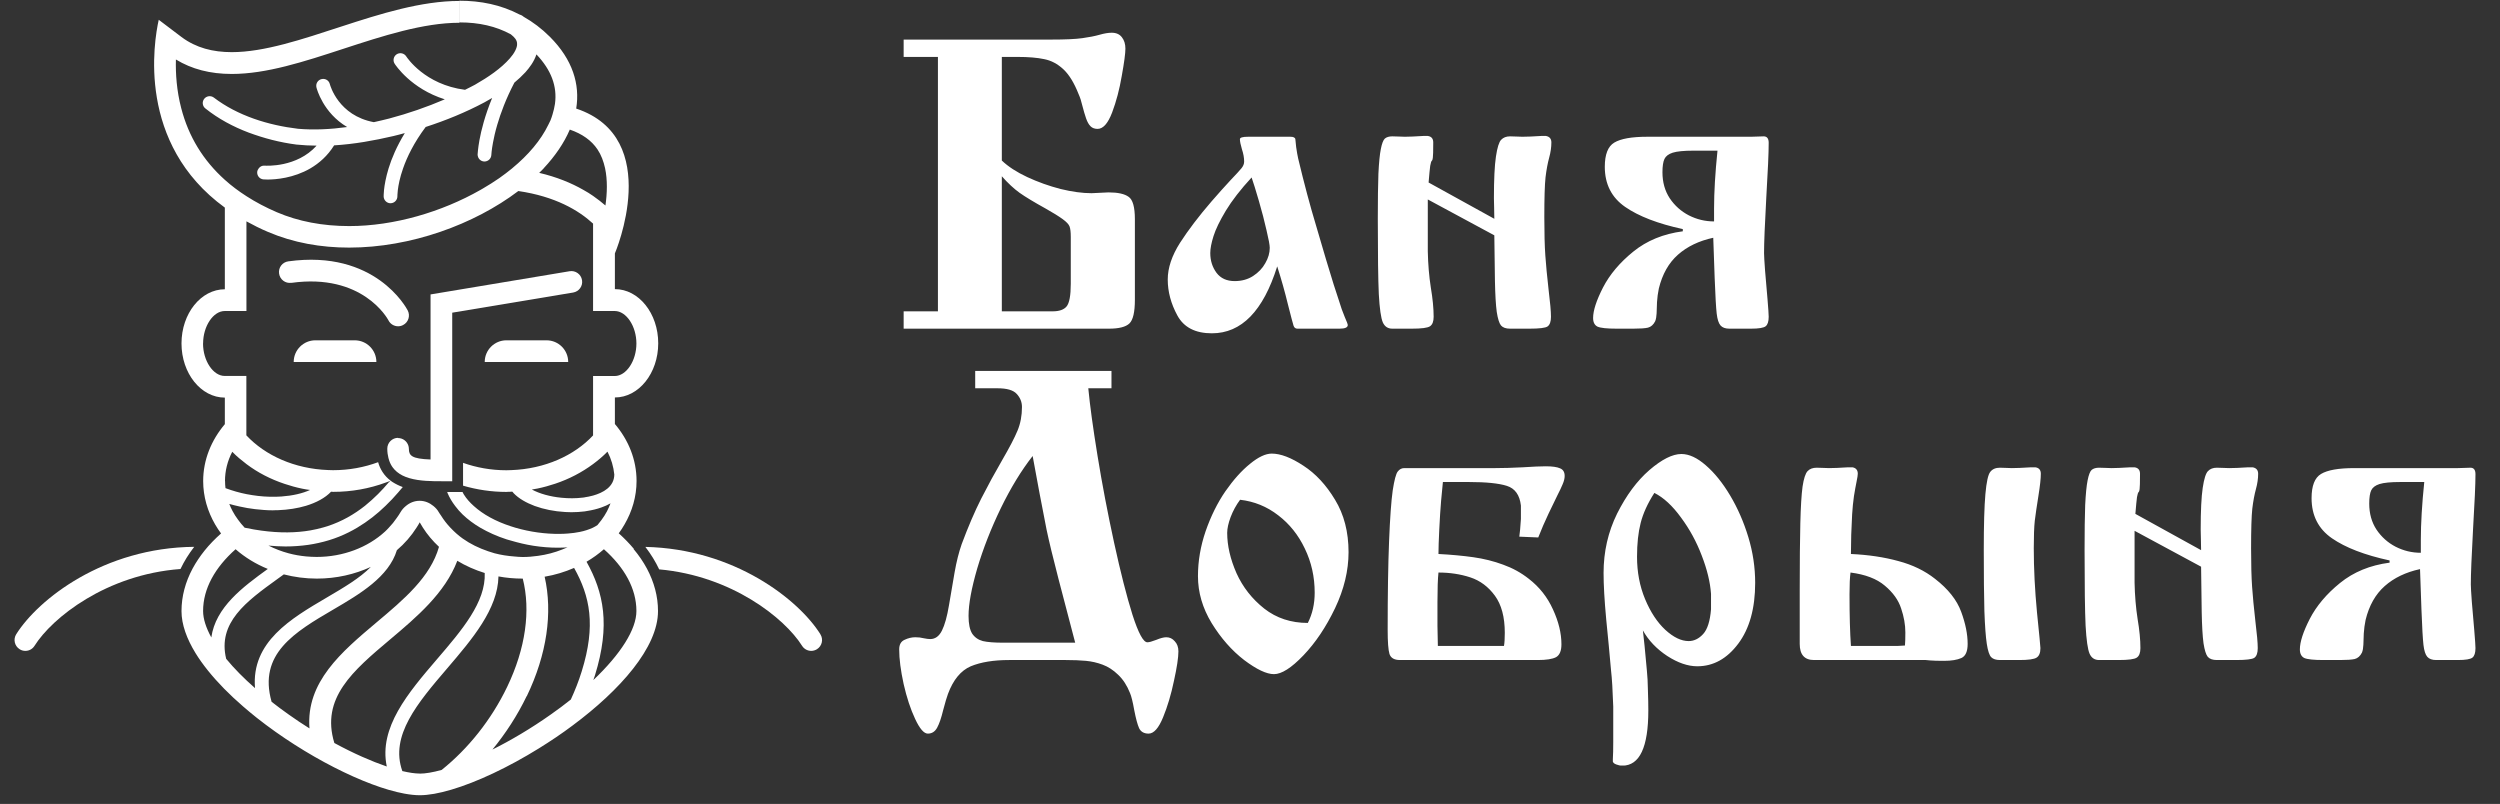
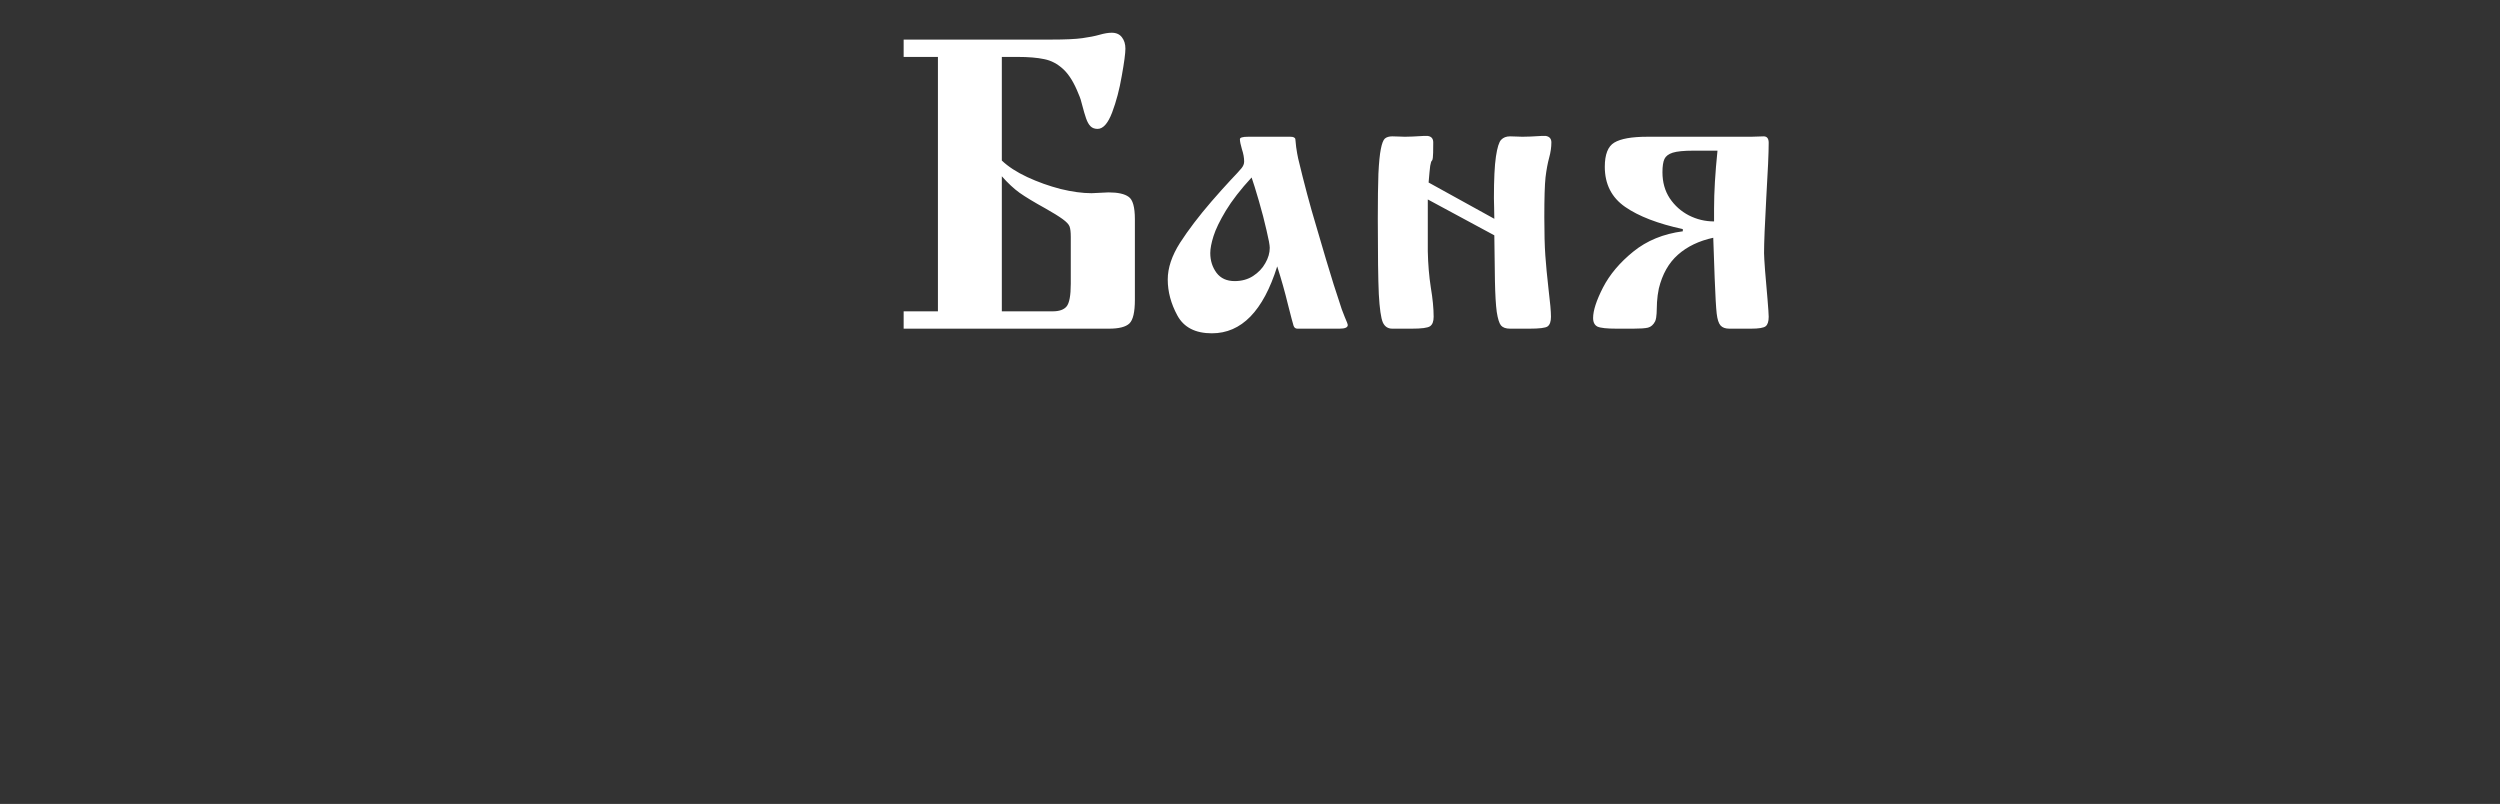
<svg xmlns="http://www.w3.org/2000/svg" width="765" height="246" viewBox="0 0 765 246" fill="none">
  <rect x="0" y="0" width="765" height="246" fill="#333333" stroke="none" />
  <g clip-path="url(#clip0_75_2)">
    <path d="M251.037 194.075C244.406 183.506 224.736 167.952 197.479 167.351C199.17 169.554 200.594 171.846 201.706 174.227C223.935 176.207 240.112 189.18 245.429 197.613C246.052 198.614 247.143 199.17 248.233 199.17C248.834 199.17 249.457 198.992 249.991 198.659C251.549 197.679 252.016 195.633 251.037 194.097" fill="white" />
    <path d="M4.963 194.075C3.984 195.632 4.451 197.679 6.009 198.659C6.543 199.014 7.166 199.17 7.766 199.17C8.879 199.17 9.947 198.614 10.57 197.613C15.955 189.046 32.51 175.807 55.228 174.116C56.34 171.779 57.742 169.51 59.433 167.329C31.686 167.574 11.683 183.394 4.963 194.075Z" fill="white" />
-     <path d="M62.148 105.115C62.148 99.82 65.241 95.169 68.779 95.169H75.41V67.734C77.479 68.869 79.659 69.981 82.041 70.983C89.784 74.298 98.239 75.766 106.828 75.766C125.652 75.766 145.055 68.713 158.606 58.455C169.865 60.101 177.03 64.329 181.48 68.423V95.169H188.111C191.649 95.169 194.742 99.82 194.742 105.115C194.742 110.411 191.649 115.061 188.111 115.061H181.48V133.24C175.717 139.404 166.728 143.476 156.492 143.854C155.981 143.854 155.491 143.899 154.957 143.899C150.218 143.899 145.767 143.075 141.695 141.629V147.949V148.616C145.901 149.84 150.373 150.529 154.957 150.529C155.179 150.529 155.38 150.485 155.624 150.485C155.758 150.485 155.892 150.485 156.025 150.485C156.27 150.485 156.515 150.463 156.759 150.44C156.849 150.529 156.937 150.641 157.026 150.73C157.071 150.774 157.115 150.841 157.16 150.908C158.739 152.554 161.009 153.845 163.613 154.824C166.416 155.848 169.643 156.493 172.891 156.671C173.092 156.671 173.27 156.671 173.447 156.693C173.915 156.693 174.382 156.738 174.849 156.738C176.207 156.738 177.564 156.649 178.877 156.493C179.144 156.448 179.389 156.382 179.656 156.359C181.235 156.115 182.682 155.759 183.995 155.291C185.018 154.935 185.975 154.512 186.82 154.023C186.509 154.846 186.13 155.669 185.73 156.471C185.241 157.405 184.662 158.295 184.017 159.163C183.638 159.675 183.26 160.164 182.838 160.654C182.459 160.921 182.036 161.166 181.592 161.388C181.547 161.41 181.48 161.432 181.413 161.477C181.369 161.477 181.347 161.477 181.324 161.522C180.19 162.033 178.877 162.478 177.408 162.768C176.296 162.99 175.072 163.168 173.804 163.257C172.958 163.324 172.09 163.368 171.2 163.368C166.95 163.413 162.211 162.79 157.716 161.477C157.271 161.343 156.804 161.21 156.359 161.054C151.619 159.519 147.792 157.383 144.989 154.846C143.765 153.756 142.741 152.599 141.962 151.353C141.784 151.086 141.673 150.819 141.539 150.552H136.845C136.845 150.552 136.912 150.774 136.956 150.886C137.535 152.265 138.336 153.6 139.292 154.846C139.96 155.759 140.739 156.626 141.584 157.449C143.119 158.918 144.922 160.276 146.969 161.477C149.35 162.857 152.02 164.08 155.068 165.06C155.469 165.193 155.892 165.282 156.314 165.415C158.584 166.083 160.898 166.639 163.168 166.995C165.727 167.396 168.263 167.596 170.689 167.596C171.044 167.596 171.356 167.596 171.712 167.574C172.379 167.574 173.003 167.529 173.648 167.485C173.136 167.729 172.624 167.93 172.09 168.13C169.754 169.065 167.262 169.732 164.636 170.088C163.101 170.311 161.521 170.444 159.919 170.444C159.073 170.444 158.25 170.355 157.427 170.288C155.335 170.133 153.31 169.821 151.352 169.309C150.685 169.131 150.017 168.909 149.372 168.686C146.546 167.729 143.898 166.439 141.584 164.792C140.205 163.814 138.959 162.679 137.824 161.477C136.733 160.32 135.776 159.096 134.953 157.761C134.731 157.405 134.442 157.071 134.241 156.693C133.841 155.959 133.262 155.358 132.639 154.846C131.46 153.867 130.013 153.244 128.412 153.244C126.81 153.244 125.363 153.845 124.184 154.846C123.561 155.358 123.005 155.959 122.582 156.693C122.226 157.338 121.803 157.917 121.38 158.518C120.668 159.563 119.89 160.543 118.999 161.455C118.621 161.855 118.243 162.278 117.82 162.656C112.547 167.507 104.981 170.422 96.904 170.422C95.814 170.422 94.746 170.355 93.678 170.266C91.831 170.088 90.028 169.777 88.315 169.309C86.135 168.731 84.088 167.93 82.151 166.951C83.954 167.106 85.712 167.218 87.381 167.218C88.605 167.218 89.762 167.173 90.919 167.085C93.21 166.929 95.391 166.617 97.438 166.15C101.955 165.171 105.871 163.524 109.365 161.432C112.569 159.519 115.417 157.272 117.953 154.802C119.333 153.489 120.624 152.109 121.847 150.685C122.315 150.151 122.782 149.595 123.249 149.039C122.137 148.638 121.091 148.126 120.112 147.503C119.912 147.37 119.734 147.237 119.533 147.103C119.511 147.103 119.489 147.058 119.467 147.036C118.555 146.346 117.753 145.501 117.086 144.477C117.086 144.477 117.086 144.433 117.041 144.411C116.485 143.543 116.018 142.564 115.706 141.429C111.501 142.986 106.85 143.877 101.911 143.877C101.399 143.877 100.887 143.832 100.375 143.832C90.14 143.454 81.15 139.382 75.387 133.218V115.039H68.757C65.219 115.039 62.126 110.389 62.126 105.093M166.394 51.468C169.887 47.73 172.602 43.769 174.36 39.653C178.165 40.966 181.013 42.99 182.838 45.727C183.972 47.418 184.684 49.377 185.152 51.468C185.93 55.117 185.797 59.145 185.263 62.883C184.128 61.904 182.86 60.903 181.48 59.946C180.546 59.301 179.567 58.678 178.498 58.099C174.849 56.007 170.377 54.161 164.992 52.892C165.482 52.425 165.971 51.958 166.416 51.468M181.569 208.071C181.725 207.581 181.903 207.114 182.059 206.647C186.843 191.205 184.707 181.28 179.478 171.891C181.391 170.778 183.171 169.488 184.796 168.063C191.07 173.626 194.742 180.101 194.742 186.977C194.742 192.606 189.913 200.171 181.569 208.093M161.21 213.01C167.351 200.239 169.175 187.488 166.661 176.474C169.843 175.94 172.869 175.006 175.673 173.782C180.546 182.46 182.392 191.338 178.009 205.423C177.075 208.449 175.94 211.297 174.672 214.056C172.736 215.591 170.689 217.149 168.508 218.662C162.389 222.979 156.292 226.561 150.685 229.365C154.735 224.425 158.317 218.929 161.165 213.01M128.412 236.708C127.01 236.708 125.207 236.441 123.116 235.951C119.244 225.115 127.811 215.08 136.889 204.466C144.521 195.543 152.332 186.376 152.532 176.385C154.913 176.83 157.382 177.053 159.897 177.053C159.897 177.053 159.941 177.053 159.964 177.053C162.433 186.799 160.853 198.391 155.202 210.162C150.329 220.309 143.231 229.12 135.153 235.595C132.439 236.352 130.147 236.73 128.434 236.73M102.311 227.362C98.106 213.611 107.985 205.267 119.444 195.61C127.477 188.846 136.155 181.503 139.938 171.602C142.496 173.159 145.322 174.405 148.326 175.34C148.682 184.24 141.384 192.784 133.707 201.729C124.896 212.009 115.862 222.623 118.354 234.55C113.726 232.97 108.208 230.567 102.311 227.362ZM69.224 201.662C66.487 190.515 75.387 184.04 84.844 177.209C85.511 176.719 86.179 176.252 86.847 175.762C90.051 176.585 93.433 177.053 96.948 177.053C102.934 177.053 108.564 175.74 113.481 173.471C110.121 176.897 105.204 179.789 99.93 182.883C89.027 189.291 76.856 196.433 78.035 210.563C74.587 207.537 71.627 204.533 69.246 201.64M72.117 168.086C74.942 170.556 78.28 172.603 81.951 174.094C74.253 179.656 65.975 185.82 64.662 195.054C63.038 192.094 62.148 189.357 62.148 186.977C62.148 180.101 65.819 173.626 72.094 168.063M94.701 222.89C92.587 221.577 90.474 220.153 88.338 218.64C86.513 217.35 84.777 216.059 83.108 214.746C78.948 200.083 90.14 193.452 102.044 186.487C110.144 181.748 118.955 176.541 121.447 168.353C123.828 166.328 125.853 163.991 127.477 161.432C127.811 160.921 128.144 160.387 128.434 159.831C128.723 160.365 129.057 160.899 129.391 161.432C130.748 163.569 132.417 165.549 134.33 167.329C131.727 176.563 123.628 183.394 115.172 190.493C104.536 199.46 93.588 208.694 94.701 222.868M178.877 152.198C178.699 152.198 178.521 152.243 178.365 152.265C176.207 152.532 173.959 152.532 171.823 152.31C168.33 151.976 165.104 151.063 162.745 149.795C163.323 149.684 163.924 149.595 164.503 149.484C166.35 149.106 168.13 148.594 169.887 148.015C174.16 146.591 178.053 144.544 181.48 142.008C183.06 140.828 184.551 139.582 185.886 138.203C187.043 140.428 187.733 142.786 187.978 145.212C187.933 149.017 184.484 150.797 181.48 151.642C180.523 151.909 179.633 152.065 178.899 152.176M119.022 147.526C117.953 148.794 116.841 150.018 115.684 151.175C114.416 152.421 113.103 153.623 111.701 154.757C108.385 157.383 104.625 159.563 100.219 161.01C99.797 161.143 99.374 161.255 98.951 161.388C97.683 161.744 96.37 162.056 94.99 162.3C90.607 163.057 85.645 163.146 79.971 162.367C78.48 162.167 76.923 161.9 75.343 161.566C75.231 161.566 75.121 161.522 74.987 161.499C74.965 161.499 74.942 161.499 74.898 161.499C74.853 161.455 74.831 161.432 74.787 161.388C74.097 160.654 73.451 159.875 72.873 159.074C72.228 158.206 71.649 157.316 71.16 156.382C70.781 155.669 70.448 154.935 70.159 154.201C71.182 154.512 72.228 154.735 73.273 154.98C74.876 155.336 76.478 155.625 78.08 155.803C79.882 156.003 81.684 156.159 83.442 156.159C83.798 156.159 84.154 156.137 84.51 156.115C84.71 156.115 84.911 156.115 85.089 156.115C88.159 156.003 91.052 155.536 93.611 154.78C96.815 153.8 99.485 152.377 101.31 150.463C101.532 150.463 101.755 150.508 101.978 150.508C107.607 150.508 113.058 149.506 118.042 147.659C118.042 147.659 118.087 147.659 118.109 147.637C118.532 147.481 118.977 147.348 119.4 147.17C119.289 147.303 119.178 147.437 119.066 147.57M68.846 147.192C68.846 144.099 69.602 141.051 71.071 138.247C72.406 139.626 73.919 140.872 75.476 142.052C78.881 144.611 82.797 146.636 87.069 148.06C88.805 148.638 90.607 149.15 92.454 149.528C93.255 149.706 94.056 149.817 94.879 149.929C92.543 150.997 89.517 151.687 86.112 151.931C83.865 152.087 81.44 152.043 78.97 151.754C77.835 151.62 76.656 151.442 75.499 151.219C73.34 150.797 71.137 150.174 69.001 149.372C68.912 148.638 68.868 147.926 68.868 147.192M193.963 167.952C192.583 166.306 191.048 164.726 189.335 163.191C189.98 162.323 190.558 161.432 191.093 160.498C193.429 156.493 194.786 151.976 194.786 147.17C194.786 140.65 192.316 134.642 188.155 129.747V121.626C195.476 121.626 201.417 114.194 201.417 105.049C201.417 95.903 195.476 88.472 188.155 88.472V77.546C188.155 77.546 203.286 42.234 176.318 33.222C177.52 25.813 175.25 18.247 168.263 11.261C165.704 8.702 163.034 6.721 160.253 5.142C160.141 5.03 160.008 4.941 159.875 4.852C159.875 4.852 159.83 4.808 159.808 4.808C159.563 4.63 159.318 4.563 159.051 4.474C153.266 1.448 147.058 0.224 140.605 0.224V6.855C146.613 6.855 151.775 8.034 156.314 10.504C156.893 10.972 157.405 11.439 157.716 11.884C158.095 12.44 158.228 12.907 158.228 13.463C158.295 14.576 157.382 16.334 156.025 17.847C153.288 20.984 149.35 23.632 145.344 25.924C144.366 26.48 143.32 26.947 142.296 27.482C129.992 25.902 124.54 17.602 124.318 17.269C123.695 16.289 122.404 15.978 121.402 16.601C120.424 17.224 120.134 18.515 120.757 19.493C120.98 19.849 125.741 27.148 136.11 30.396C130.615 32.755 124.896 34.735 119.088 36.27C117.531 36.671 115.973 37.027 114.393 37.383C103.557 35.358 101.043 26.147 100.931 25.746C100.665 24.611 99.53 23.921 98.373 24.21C97.238 24.478 96.548 25.635 96.838 26.77C96.927 27.17 98.862 34.513 106.227 38.874C101.199 39.564 96.148 39.831 91.208 39.408C82.085 38.318 72.74 35.425 65.441 29.863C64.529 29.173 63.239 29.329 62.504 30.218C61.77 31.131 61.925 32.466 62.838 33.178C66.821 36.36 71.36 38.785 76.077 40.565C80.839 42.323 85.556 43.569 90.696 44.237C92.765 44.459 94.835 44.548 96.882 44.57C90.807 51.312 81.417 50.712 80.972 50.689C80.238 50.623 79.593 50.956 79.192 51.49C78.948 51.802 78.747 52.18 78.703 52.625C78.614 53.782 79.459 54.806 80.616 54.895C80.705 54.895 81.173 54.939 81.885 54.939C84.31 54.939 89.806 54.539 94.99 51.513C97.638 49.955 100.219 47.73 102.244 44.481C108.408 44.103 114.46 43.013 120.379 41.633C121.536 41.344 122.715 41.055 123.872 40.721C121.402 44.77 119.845 48.464 118.91 51.513C118.042 54.361 117.664 56.653 117.508 58.144C117.398 59.323 117.398 60.035 117.398 60.146C117.442 61.281 118.376 62.193 119.489 62.193H119.556C120.713 62.149 121.625 61.192 121.603 60.035C121.603 60.013 121.603 59.345 121.736 58.166C121.914 56.675 122.337 54.383 123.338 51.535C124.562 48.019 126.676 43.636 130.258 38.852C136.422 36.849 142.452 34.402 148.259 31.309C149.038 30.886 149.817 30.419 150.596 29.974C148.371 35.403 147.258 39.875 146.702 42.924C146.235 45.549 146.168 47.107 146.146 47.263C146.146 47.507 146.19 47.73 146.257 47.93C146.502 48.753 147.236 49.377 148.17 49.421H148.237C149.372 49.421 150.307 48.531 150.351 47.396C150.351 47.352 150.418 45.972 150.863 43.592C151.13 42.145 151.53 40.321 152.153 38.207C153.199 34.624 154.824 30.218 157.405 25.279C158.562 24.322 159.696 23.276 160.787 22.097C162.055 20.65 163.412 18.893 164.147 16.645C168.664 21.407 170.555 26.413 169.821 31.776C169.665 32.844 169.398 33.934 169.064 35.047C168.864 35.648 168.708 36.249 168.441 36.849C168.241 37.294 167.996 37.761 167.773 38.207C165.504 42.901 161.677 47.418 156.737 51.49L156.693 51.535C155.424 52.558 154.134 53.56 152.732 54.539C151.13 55.651 149.461 56.697 147.703 57.721C147.458 57.854 147.213 57.987 146.969 58.144C135.242 64.819 120.624 69.18 106.873 69.18C98.728 69.18 91.275 67.756 84.688 64.93C81.328 63.484 78.258 61.86 75.454 60.057C73.051 58.522 70.826 56.853 68.824 55.05C62.193 49.109 57.698 41.789 55.45 33.089C54.049 27.704 53.715 22.519 53.826 18.203C58.677 21.162 64.307 22.631 70.915 22.631C81.528 22.631 92.966 18.893 105.07 14.932C117.064 11.016 129.479 6.966 140.583 6.966V0.291C117.197 0.291 90.83 15.956 70.915 15.956C65.196 15.956 59.99 14.665 55.539 11.327C52.714 9.213 50.444 7.478 48.575 6.054C47.062 12.841 41.855 43.925 68.801 63.528V88.516C61.481 88.516 55.539 95.948 55.539 105.093C55.539 114.238 61.481 121.67 68.801 121.67V129.792C64.662 134.709 62.17 140.695 62.17 147.214C62.17 151.998 63.528 156.515 65.864 160.543C66.398 161.455 66.999 162.367 67.644 163.235C65.775 164.904 64.084 166.639 62.615 168.464C61.191 170.244 59.968 172.069 58.944 173.96C56.741 178.076 55.539 182.46 55.539 186.999C55.539 191.093 57.142 195.454 59.834 199.86C60.924 201.64 62.193 203.398 63.617 205.178C66.621 208.916 70.27 212.61 74.364 216.148C75.744 217.35 77.145 218.506 78.591 219.663C93.322 231.301 111.835 240.668 123.739 242.849C125.452 243.161 127.032 243.339 128.434 243.339C131.126 243.339 134.419 242.738 138.091 241.647C145.945 239.333 155.558 234.794 164.926 228.987C168.441 226.806 171.935 224.47 175.25 221.977C189.691 211.23 201.35 198.147 201.35 186.999C201.35 182.46 200.149 178.099 197.968 174.005C196.856 171.935 195.498 169.932 193.874 167.997" fill="white" />
-     <path d="M108.564 104.136H96.504C92.854 104.136 89.873 107.096 89.873 110.767H115.172C115.172 107.118 112.213 104.136 108.541 104.136" fill="white" />
-     <path d="M89.139 86.558C110.878 83.532 118.554 97.416 118.888 98.061C119.467 99.196 120.624 99.842 121.825 99.842C122.337 99.842 122.849 99.73 123.338 99.463C124.963 98.64 125.608 96.638 124.762 94.991C124.362 94.235 114.794 76.3 88.226 79.972C86.402 80.216 85.133 81.885 85.4 83.71C85.645 85.534 87.336 86.803 89.139 86.536" fill="white" />
-     <path d="M167.24 104.136H154.957C151.308 104.136 148.326 107.096 148.326 110.767H173.87C173.87 107.118 170.911 104.136 167.24 104.136Z" fill="white" />
+     <path d="M167.24 104.136H154.957C151.308 104.136 148.326 107.096 148.326 110.767H173.87C173.87 107.118 170.911 104.136 167.24 104.136" fill="white" />
    <path d="M121.825 133.975C120.001 133.975 118.51 135.466 118.51 137.29C118.51 138.358 118.643 139.293 118.866 140.16C118.933 140.45 119.021 140.717 119.11 140.984C119.4 141.829 119.8 142.563 120.29 143.186C120.557 143.543 120.868 143.854 121.202 144.166C121.336 144.277 121.469 144.388 121.602 144.5C122.07 144.878 122.582 145.211 123.116 145.478C123.805 145.834 124.54 146.101 125.296 146.324C128.434 147.236 132.083 147.258 135.064 147.258H138.38V95.681L175.383 89.517C177.186 89.206 178.409 87.515 178.098 85.712C177.809 83.91 176.073 82.686 174.293 82.998L131.749 90.096V140.606C128.834 140.494 127.165 140.205 126.231 139.649C125.363 139.137 125.118 138.403 125.118 137.357C125.118 137.045 125.052 136.734 124.985 136.445C124.584 135.065 123.316 134.041 121.803 134.041" fill="white" />
  </g>
  <g clip-path="url(#clip1_75_2)">
    <path d="M276.517 12.112H321.611C325.929 12.112 329.116 11.969 331.173 11.681C333.27 11.393 335.039 11.043 336.478 10.632C337.918 10.221 339.151 10.015 340.179 10.015C341.578 10.015 342.626 10.488 343.325 11.434C344.025 12.339 344.374 13.49 344.374 14.889C344.374 16.328 344.004 19.104 343.263 23.216C342.564 27.329 341.578 31.072 340.303 34.444C339.028 37.775 337.547 39.44 335.861 39.44C334.956 39.44 334.237 39.173 333.702 38.638C333.167 38.104 332.715 37.302 332.345 36.233C331.975 35.164 331.605 33.909 331.234 32.47C330.906 31.03 330.515 29.817 330.062 28.83C328.706 25.376 327.142 22.826 325.374 21.181C323.606 19.536 321.652 18.508 319.514 18.096C317.416 17.644 314.702 17.418 311.371 17.418H306.559V49.125C308.493 50.976 311.083 52.662 314.332 54.184C317.622 55.706 321.015 56.919 324.511 57.824C328.047 58.687 331.214 59.119 334.01 59.119C334.586 59.119 335.45 59.077 336.601 58.996C337.753 58.913 338.617 58.872 339.192 58.872C342.071 58.872 344.128 59.325 345.361 60.229C346.636 61.093 347.274 63.375 347.274 67.077V91.752C347.274 95.494 346.718 97.9 345.607 98.969C344.497 100.038 342.4 100.573 339.316 100.573H276.517V95.268H287.005V17.418H276.517V12.112ZM306.559 95.268H322.104C324.12 95.268 325.539 94.774 326.362 93.788C327.225 92.76 327.657 90.436 327.657 86.817V72.505C327.657 71.025 327.534 69.956 327.287 69.297C327.04 68.639 326.32 67.879 325.127 67.015C323.935 66.151 322.207 65.082 319.946 63.807C316.45 61.874 313.797 60.271 311.988 58.996C310.219 57.721 308.41 56.034 306.559 53.937V95.268ZM381.942 41.846H394.835C395.781 41.846 396.294 42.093 396.377 42.586C396.377 42.71 396.459 43.512 396.624 44.992C396.829 46.432 397.035 47.604 397.241 48.509C399.091 56.24 400.901 63.026 402.669 68.865C402.875 69.647 403.903 73.143 405.753 79.352C407.604 85.521 408.899 89.654 409.64 91.752C410.257 93.808 410.873 95.556 411.491 96.995C412.108 98.393 412.416 99.216 412.416 99.463C412.416 100.203 411.573 100.573 409.887 100.573H396.993C396.418 100.573 396.027 100.265 395.821 99.648C395.617 99.031 395.041 96.851 394.095 93.109C393.19 89.367 392.1 85.501 390.825 81.511C386.548 95.165 379.886 101.992 370.838 101.992C365.78 101.992 362.264 100.182 360.289 96.563C358.315 92.944 357.329 89.264 357.329 85.521C357.329 81.984 358.583 78.242 361.091 74.294C363.641 70.346 366.849 66.131 370.714 61.648C372.894 59.139 374.828 56.98 376.513 55.171C378.241 53.361 379.372 52.128 379.906 51.469C380.441 50.812 380.708 50.133 380.708 49.434C380.708 48.282 380.482 47.028 380.03 45.671C379.619 44.273 379.413 43.245 379.413 42.586C379.413 42.093 380.256 41.846 381.942 41.846ZM382.991 54.307C379.619 57.967 376.986 61.36 375.095 64.486C373.244 67.57 371.989 70.161 371.332 72.258C370.674 74.356 370.344 76.083 370.344 77.441C370.344 79.743 370.982 81.759 372.257 83.485C373.532 85.172 375.382 86.015 377.809 86.015C379.947 86.015 381.819 85.501 383.422 84.473C385.067 83.404 386.322 82.087 387.185 80.525C388.09 78.962 388.543 77.399 388.543 75.836C388.543 75.014 388.213 73.225 387.556 70.469C386.938 67.714 386.158 64.712 385.212 61.463C384.265 58.214 383.525 55.829 382.991 54.307ZM457.263 72.011L436.906 61.031V65.719V76.946C436.988 80.854 437.297 84.534 437.831 87.989C438.407 91.402 438.695 94.384 438.695 96.933C438.695 98.373 438.325 99.339 437.585 99.833C436.885 100.327 435.014 100.573 431.971 100.573H426.049C424.692 100.573 423.725 99.935 423.149 98.661C422.574 97.345 422.163 94.466 421.916 90.024C421.71 85.542 421.607 77.851 421.607 66.953C421.607 61.114 421.669 56.507 421.793 53.136C421.957 49.763 422.203 47.254 422.533 45.609C422.862 43.923 423.273 42.853 423.767 42.402C424.301 41.949 425.062 41.723 426.049 41.723C426.913 41.723 427.612 41.743 428.146 41.784C428.681 41.784 429.257 41.805 429.874 41.846C431.107 41.846 432.999 41.764 435.549 41.6H436.906C438.017 41.764 438.571 42.422 438.571 43.574C438.571 46.205 438.53 47.769 438.448 48.262C438.407 48.714 438.304 49.022 438.14 49.187C437.975 49.311 437.811 49.824 437.646 50.729C437.523 51.634 437.358 53.34 437.152 55.85L457.263 66.953C457.263 65.473 457.242 64.301 457.201 63.437C457.201 62.573 457.181 61.648 457.139 60.661C457.139 54.904 457.345 50.647 457.757 47.892C458.168 45.136 458.703 43.429 459.36 42.772C460.018 42.073 460.923 41.723 462.075 41.723C462.898 41.723 463.576 41.743 464.11 41.784C464.645 41.784 465.221 41.805 465.838 41.846C467.236 41.846 469.168 41.764 471.637 41.6H473.055C474.165 41.806 474.721 42.463 474.721 43.574C474.721 45.054 474.495 46.617 474.042 48.262C473.59 49.907 473.22 51.901 472.932 54.245C472.685 56.549 472.562 60.62 472.562 66.46C472.562 71.312 472.664 75.22 472.87 78.18C473.076 81.1 473.405 84.555 473.858 88.544C474.351 92.533 474.597 95.33 474.597 96.933C474.597 98.414 474.248 99.401 473.549 99.895C472.89 100.347 471.04 100.573 467.996 100.573H462.075C460.8 100.573 459.875 100.244 459.299 99.586C458.764 98.929 458.333 97.551 458.004 95.453C457.715 93.314 457.531 90.127 457.448 85.891C457.407 81.614 457.345 76.988 457.263 72.011ZM504.084 41.846H535.792C536.574 41.805 537.251 41.784 537.827 41.784C538.445 41.743 539.061 41.723 539.678 41.723C540.706 41.723 541.22 42.38 541.22 43.697C541.22 46.699 540.973 52.312 540.48 60.538C540.028 68.722 539.801 74.356 539.801 77.441C539.801 78.221 539.904 80.011 540.11 82.807C540.357 85.562 540.603 88.441 540.85 91.444C541.097 94.404 541.22 96.234 541.22 96.933C541.22 98.373 540.912 99.339 540.295 99.833C539.678 100.327 538.177 100.573 535.792 100.573H529.191C527.958 100.573 527.053 100.244 526.477 99.586C525.901 98.929 525.511 97.715 525.305 95.946C525.099 94.137 524.894 90.518 524.688 85.089C524.523 79.62 524.379 75.507 524.256 72.751C519.897 73.698 516.299 75.425 513.461 77.934C510.623 80.442 508.67 83.897 507.6 88.297C507.313 89.695 507.127 91.073 507.046 92.43C507.004 93.746 506.963 94.898 506.922 95.885C506.88 96.872 506.737 97.674 506.49 98.291C505.955 99.36 505.215 100.018 504.269 100.265C503.364 100.471 501.863 100.573 499.766 100.573H494.708C491.747 100.573 489.793 100.368 488.847 99.956C487.942 99.504 487.49 98.62 487.49 97.304C487.49 95.041 488.498 91.937 490.513 87.989C492.569 84 495.653 80.34 499.766 77.008C503.92 73.636 508.978 71.559 514.941 70.778V70.1C507.333 68.455 501.452 66.192 497.298 63.314C493.145 60.435 491.068 56.343 491.068 51.038C491.068 47.254 492.034 44.787 493.968 43.635C495.942 42.443 499.314 41.846 504.084 41.846ZM518.21 46.102C515.291 46.102 513.173 46.308 511.857 46.72C510.582 47.131 509.739 47.769 509.327 48.632C508.917 49.495 508.711 50.853 508.711 52.703C508.711 55.747 509.451 58.4 510.932 60.661C512.453 62.923 514.407 64.67 516.792 65.905C519.218 67.138 521.789 67.755 524.503 67.755V63.807C524.503 58.79 524.852 52.888 525.551 46.102H518.21ZM230.683 113.226V118.531H223.589C224.083 123.754 225.028 130.663 226.427 139.259C227.825 147.854 229.511 156.696 231.485 165.784C233.459 174.832 235.33 182.173 237.098 187.807C238.908 193.441 240.43 196.258 241.663 196.258C242.198 196.258 243.103 196.012 244.378 195.518C245.653 194.983 246.68 194.716 247.462 194.716C248.49 194.716 249.354 195.127 250.053 195.95C250.794 196.731 251.164 197.76 251.164 199.035C251.164 200.926 250.711 203.929 249.806 208.041C248.943 212.194 247.832 215.916 246.476 219.206C245.118 222.537 243.637 224.203 242.034 224.203C240.636 224.203 239.669 223.647 239.135 222.537C238.641 221.427 238.147 219.597 237.654 217.047C237.201 214.497 236.77 212.749 236.358 211.804C235.453 209.5 234.241 207.629 232.719 206.19C231.238 204.751 229.655 203.723 227.969 203.106C226.324 202.489 224.617 202.098 222.848 201.933C221.122 201.769 219.065 201.686 216.68 201.686H203.787H199.345C194.617 201.686 190.709 202.324 187.625 203.599C184.582 204.915 182.258 207.732 180.654 212.05C180.284 213.038 179.791 214.703 179.173 217.047C178.598 219.432 177.981 221.222 177.323 222.414C176.665 223.607 175.719 224.203 174.485 224.203C173.293 224.203 171.997 222.702 170.599 219.7C169.201 216.738 168.029 213.182 167.083 209.027C166.178 204.874 165.725 201.337 165.725 198.417C165.725 196.978 166.26 196.012 167.33 195.518C168.44 194.983 169.55 194.716 170.661 194.716C171.607 194.716 172.47 194.819 173.252 195.024C174.033 195.189 174.691 195.271 175.226 195.271C176.748 195.271 177.94 194.408 178.803 192.68C179.668 190.953 180.387 188.362 180.963 184.908C181.539 181.412 182.115 178.04 182.69 174.791C183.265 171.542 183.986 168.684 184.849 166.217C186.823 160.911 188.818 156.264 190.832 152.274C192.889 148.245 195.027 144.317 197.248 140.492C199.469 136.668 201.032 133.666 201.936 131.486C202.841 129.307 203.294 126.9 203.294 124.269C203.294 122.747 202.759 121.41 201.69 120.259C200.661 119.107 198.709 118.531 195.829 118.531H188.982V113.226H230.683ZM197.557 196.382H219.579C217.852 189.802 216.145 183.283 214.459 176.827C212.773 170.329 211.56 165.312 210.819 161.775C210.12 158.197 209.401 154.475 208.661 150.609C207.961 146.703 207.262 142.919 206.563 139.259C203.108 143.659 199.86 148.985 196.816 155.236C193.815 161.446 191.408 167.594 189.599 173.681C187.831 179.767 186.946 184.599 186.946 188.177C186.946 190.603 187.316 192.413 188.057 193.606C188.838 194.757 189.928 195.518 191.326 195.888C192.766 196.218 194.843 196.382 197.557 196.382ZM257.147 176.025C257.147 171.418 257.929 166.833 259.491 162.268C261.095 157.662 263.11 153.591 265.537 150.054C268.004 146.517 270.513 143.721 273.062 141.664C275.612 139.567 277.833 138.519 279.725 138.519C282.44 138.519 285.667 139.752 289.41 142.219C293.152 144.646 296.381 148.121 299.095 152.645C301.851 157.168 303.229 162.515 303.229 168.684C303.229 174.318 301.851 180.034 299.095 185.833C296.34 191.591 293.111 196.402 289.41 200.268C285.75 204.093 282.748 206.005 280.403 206.005C278.142 206.005 275.099 204.566 271.274 201.686C267.491 198.767 264.179 195.004 261.342 190.398C258.546 185.792 257.147 181.001 257.147 176.025ZM270.04 152.645C268.847 154.249 267.881 156.017 267.141 157.95C266.442 159.842 266.092 161.446 266.092 162.762C266.092 166.669 267.038 170.781 268.93 175.1C270.863 179.376 273.7 182.995 277.443 185.957C281.185 188.877 285.627 190.336 290.767 190.336C292.166 187.581 292.865 184.496 292.865 181.083C292.865 176.23 291.857 171.727 289.842 167.573C287.868 163.42 285.154 160.027 281.699 157.395C278.245 154.721 274.358 153.139 270.04 152.645ZM340.056 147.216H332.098C331.933 148.655 331.749 150.589 331.543 153.015C331.337 155.441 331.153 158.341 330.987 161.713C330.823 165.085 330.741 167.594 330.741 169.239C334.648 169.444 338.205 169.773 341.413 170.226C344.621 170.678 347.664 171.439 350.543 172.509C353.421 173.536 356.033 174.976 358.377 176.827C361.627 179.335 364.094 182.461 365.78 186.203C367.507 189.946 368.37 193.503 368.37 196.875C368.37 198.89 367.816 200.207 366.705 200.823C365.595 201.399 363.744 201.686 361.154 201.686H318.958C317.231 201.686 316.162 201.07 315.751 199.836C315.381 198.602 315.196 196.135 315.196 192.433C315.196 181.536 315.339 172.509 315.628 165.352C315.915 158.197 316.285 153.015 316.738 149.807C317.231 146.6 317.746 144.666 318.28 144.009C318.815 143.31 319.473 142.96 320.254 142.96H348.014C350.481 142.96 353.298 142.878 356.464 142.713C359.632 142.508 361.996 142.405 363.559 142.405C365.574 142.405 367.034 142.611 367.939 143.022C368.885 143.391 369.358 144.173 369.358 145.366C369.358 146.106 369.152 146.949 368.741 147.895C368.37 148.8 367.836 149.93 367.137 151.288C366.479 152.604 365.574 154.475 364.423 156.901C363.271 159.328 362.223 161.754 361.277 164.18L355.478 163.934C355.642 162.905 355.807 161.096 355.971 158.506V154.434C355.601 151.185 354.162 149.17 351.653 148.388C349.186 147.607 345.32 147.216 340.056 147.216ZM330.556 197.368H348.63H350.79C350.954 196.464 351.036 195.127 351.036 193.359C351.036 188.547 350.028 184.764 348.014 182.008C345.999 179.253 343.49 177.382 340.488 176.395C337.486 175.407 334.237 174.914 330.741 174.914C330.535 176.847 330.433 179.87 330.433 183.983V191.2L330.556 197.368ZM393.293 192.619C393.704 196.238 393.972 198.829 394.095 200.391C394.259 201.913 394.403 203.455 394.526 205.018C394.691 206.58 394.794 208.555 394.835 210.94C394.917 213.325 394.958 215.382 394.958 217.108C394.958 228.377 392.305 234.011 387.001 234.011C386.384 234.011 385.766 233.888 385.15 233.641C384.574 233.435 384.224 233.148 384.101 232.778V232.037C384.184 230.762 384.224 228.994 384.224 226.732V215.936C384.06 210.961 383.834 207.259 383.546 204.833C383.135 200.104 382.642 194.881 382.066 189.164C381.531 183.407 381.264 178.698 381.264 175.037C381.264 168.54 382.642 162.495 385.396 156.901C388.193 151.308 391.483 146.867 395.267 143.577C399.091 140.287 402.36 138.642 405.075 138.642C407.419 138.642 409.907 139.793 412.54 142.096C415.212 144.399 417.701 147.483 420.003 151.349C422.306 155.215 424.157 159.451 425.555 164.057C426.954 168.664 427.653 173.331 427.653 178.06C427.653 185.874 425.925 192.084 422.471 196.691C419.017 201.296 414.842 203.599 409.948 203.599C407.07 203.599 404.006 202.551 400.757 200.453C397.508 198.315 395.02 195.703 393.293 192.619ZM396.809 150.548C394.752 153.755 393.354 156.819 392.614 159.739C391.874 162.618 391.503 166.072 391.503 170.103C391.503 174.791 392.326 179.109 393.971 183.057C395.617 187.005 397.672 190.13 400.14 192.433C402.649 194.737 405.034 195.888 407.296 195.888C408.941 195.888 410.421 195.169 411.738 193.729C413.053 192.29 413.855 189.76 414.143 186.141V181.453C413.896 177.875 412.95 173.968 411.306 169.733C409.701 165.497 407.584 161.61 404.952 158.073C402.36 154.495 399.646 151.987 396.809 150.548ZM478.299 201.686H445.666C442.746 201.686 441.286 200.042 441.286 196.752V180.096C441.286 171.624 441.347 164.879 441.471 159.862C441.594 154.804 441.82 151.062 442.149 148.635C442.519 146.168 443.034 144.584 443.691 143.885C444.35 143.186 445.275 142.836 446.468 142.836C447.29 142.836 447.969 142.857 448.503 142.898C449.038 142.898 449.614 142.919 450.23 142.96C451.629 142.96 453.562 142.878 456.029 142.713H457.448C458.517 142.919 459.052 143.577 459.052 144.687C459.052 145.099 458.929 145.901 458.682 147.093C458.435 148.285 458.168 149.766 457.88 151.535C457.634 153.262 457.448 155.113 457.325 157.087C457.078 161.404 456.955 165.455 456.955 169.239C462.301 169.486 467.133 170.206 471.451 171.398C475.81 172.55 479.553 174.359 482.678 176.827C486.709 179.952 489.382 183.324 490.698 186.943C492.014 190.522 492.672 193.791 492.672 196.752C492.672 199.055 492.034 200.494 490.759 201.07C489.484 201.646 487.716 201.933 485.455 201.933C483.521 201.933 482.103 201.892 481.198 201.81C480.704 201.769 480.252 201.728 479.841 201.686C479.471 201.686 478.956 201.686 478.299 201.686ZM497.607 167.943C497.607 160.294 497.771 154.619 498.1 150.918C498.43 147.216 498.923 144.955 499.581 144.132C500.239 143.268 501.226 142.836 502.542 142.836C503.364 142.836 504.023 142.857 504.516 142.898C505.009 142.898 505.565 142.919 506.181 142.96C507.539 142.96 509.493 142.878 512.042 142.713H513.399C514.51 142.878 515.064 143.536 515.064 144.687C515.064 146.127 514.818 148.388 514.324 151.472C513.831 154.557 513.461 157.087 513.214 159.06C513.009 160.993 512.906 163.79 512.906 167.45C512.906 173.701 513.235 180.261 513.892 187.129C514.591 193.955 514.941 197.595 514.941 198.047C514.941 199.487 514.551 200.453 513.769 200.947C513.029 201.44 511.261 201.686 508.464 201.686H502.542C501.349 201.686 500.465 201.399 499.889 200.823C499.314 200.247 498.862 198.89 498.532 196.752C498.203 194.613 497.957 191.261 497.792 186.697C497.668 182.132 497.607 175.88 497.607 167.943ZM456.955 197.368H471.328L473.487 197.245C473.569 196.341 473.61 195.004 473.61 193.236C473.61 190.892 473.179 188.444 472.315 185.895C471.492 183.345 469.827 181.021 467.319 178.924C464.85 176.827 461.355 175.49 456.831 174.914C456.626 176.354 456.523 178.575 456.523 181.576C456.523 188.075 456.666 193.339 456.955 197.368ZM564.106 173.125L543.75 162.145V166.833V178.06C543.832 181.968 544.14 185.648 544.675 189.103C545.251 192.516 545.538 195.497 545.538 198.047C545.538 199.487 545.168 200.453 544.428 200.947C543.729 201.44 541.858 201.686 538.815 201.686H532.893C531.535 201.686 530.569 201.049 529.993 199.775C529.417 198.459 529.006 195.58 528.76 191.138C528.554 186.656 528.451 178.965 528.451 168.067C528.451 162.227 528.513 157.621 528.636 154.249C528.801 150.876 529.047 148.368 529.376 146.723C529.706 145.036 530.116 143.967 530.61 143.515C531.145 143.062 531.906 142.836 532.893 142.836C533.756 142.836 534.455 142.857 534.99 142.898C535.525 142.898 536.1 142.919 536.717 142.96C537.951 142.96 539.843 142.878 542.392 142.713H543.75C544.86 142.878 545.415 143.536 545.415 144.687C545.415 147.319 545.374 148.882 545.292 149.375C545.251 149.827 545.148 150.136 544.984 150.3C544.819 150.424 544.655 150.938 544.49 151.843C544.366 152.747 544.202 154.454 543.996 156.963L564.106 168.067C564.106 166.587 564.086 165.415 564.045 164.55C564.045 163.687 564.025 162.762 563.983 161.775C563.983 156.017 564.189 151.761 564.6 149.005C565.011 146.25 565.546 144.543 566.204 143.885C566.862 143.186 567.767 142.836 568.918 142.836C569.741 142.836 570.419 142.857 570.954 142.898C571.488 142.898 572.064 142.919 572.682 142.96C574.08 142.96 576.012 142.878 578.48 142.713H579.899C581.009 142.919 581.565 143.577 581.565 144.687C581.565 146.168 581.338 147.73 580.886 149.375C580.433 151.021 580.063 153.015 579.775 155.359C579.528 157.662 579.405 161.733 579.405 167.573C579.405 172.426 579.508 176.333 579.714 179.294C579.92 182.214 580.248 185.668 580.7 189.657C581.195 193.647 581.441 196.443 581.441 198.047C581.441 199.528 581.092 200.514 580.393 201.009C579.734 201.46 577.883 201.686 574.84 201.686H568.918C567.644 201.686 566.718 201.358 566.143 200.7C565.608 200.042 565.176 198.664 564.847 196.567C564.559 194.428 564.374 191.241 564.292 187.005C564.251 182.728 564.189 178.101 564.106 173.125ZM610.928 142.96H642.636C643.416 142.919 644.095 142.898 644.671 142.898C645.288 142.857 645.905 142.836 646.522 142.836C647.55 142.836 648.064 143.494 648.064 144.81C648.064 147.813 647.817 153.426 647.324 161.652C646.871 169.836 646.645 175.47 646.645 178.554C646.645 179.335 646.748 181.124 646.954 183.92C647.201 186.676 647.447 189.555 647.694 192.557C647.941 195.518 648.064 197.348 648.064 198.047C648.064 199.487 647.756 200.453 647.138 200.947C646.522 201.44 645.021 201.686 642.636 201.686H636.035C634.801 201.686 633.896 201.358 633.321 200.7C632.745 200.042 632.354 198.829 632.149 197.06C631.943 195.25 631.737 191.631 631.532 186.203C631.367 180.734 631.223 176.621 631.1 173.865C626.741 174.811 623.142 176.539 620.304 179.048C617.467 181.556 615.513 185.011 614.444 189.411C614.156 190.809 613.971 192.187 613.889 193.544C613.848 194.86 613.807 196.012 613.765 196.998C613.724 197.986 613.581 198.788 613.334 199.405C612.799 200.474 612.059 201.132 611.113 201.379C610.208 201.584 608.707 201.686 606.609 201.686H601.551C598.591 201.686 596.637 201.482 595.691 201.07C594.786 200.617 594.334 199.734 594.334 198.417C594.334 196.155 595.342 193.05 597.356 189.103C599.413 185.113 602.497 181.453 606.609 178.122C610.764 174.75 615.822 172.673 621.785 171.891V171.213C614.177 169.568 608.296 167.306 604.142 164.427C599.989 161.549 597.912 157.457 597.912 152.151C597.912 148.368 598.878 145.901 600.811 144.749C602.785 143.557 606.157 142.96 610.928 142.96ZM625.054 147.216C622.134 147.216 620.017 147.422 618.701 147.833C617.426 148.245 616.583 148.882 616.171 149.746C615.76 150.609 615.555 151.967 615.555 153.817C615.555 156.861 616.295 159.513 617.775 161.775C619.297 164.037 621.251 165.784 623.636 167.019C626.062 168.252 628.632 168.868 631.347 168.868V164.921C631.347 159.904 631.696 154.002 632.395 147.216H625.054Z" fill="white" />
  </g>
  <g clip-path="url(#clip2_75_2)">
    <path d="M385.946 12.395H431.04C435.358 12.395 438.545 12.251 440.602 11.963C442.699 11.675 444.468 11.326 445.907 10.914C447.347 10.504 448.58 10.298 449.608 10.298C451.007 10.298 452.055 10.771 452.754 11.717C453.454 12.622 453.803 13.773 453.803 15.171C453.803 16.611 453.433 19.387 452.692 23.499C451.993 27.611 451.007 31.354 449.732 34.726C448.457 38.057 446.976 39.723 445.29 39.723C444.385 39.723 443.666 39.455 443.131 38.921C442.596 38.386 442.144 37.584 441.774 36.515C441.404 35.446 441.034 34.191 440.663 32.752C440.335 31.313 439.944 30.099 439.491 29.113C438.135 25.658 436.571 23.108 434.803 21.463C433.035 19.818 431.081 18.79 428.943 18.379C426.845 17.926 424.131 17.7 420.8 17.7H415.988V49.408C417.922 51.258 420.512 52.945 423.761 54.466C427.051 55.988 430.444 57.201 433.94 58.106C437.476 58.969 440.643 59.401 443.439 59.401C444.015 59.401 444.878 59.36 446.03 59.278C447.182 59.195 448.046 59.154 448.621 59.154C451.5 59.154 453.557 59.607 454.79 60.512C456.065 61.375 456.703 63.658 456.703 67.359V92.034C456.703 95.777 456.147 98.182 455.036 99.251C453.926 100.321 451.829 100.855 448.745 100.855H385.946V95.551H396.434V17.7H385.946V12.395ZM415.988 95.551H431.533C433.548 95.551 434.968 95.056 435.791 94.07C436.654 93.042 437.086 90.718 437.086 87.099V72.788C437.086 71.307 436.963 70.238 436.716 69.579C436.468 68.922 435.749 68.161 434.556 67.298C433.364 66.433 431.636 65.364 429.375 64.089C425.879 62.157 423.226 60.553 421.417 59.278C419.648 58.003 417.839 56.317 415.988 54.22V95.551ZM491.371 42.128H504.264C505.21 42.128 505.723 42.375 505.806 42.869C505.806 42.993 505.888 43.794 506.053 45.274C506.258 46.715 506.464 47.886 506.669 48.791C508.52 56.523 510.33 63.309 512.098 69.148C512.304 69.929 513.332 73.425 515.182 79.635C517.033 85.803 518.328 89.937 519.069 92.034C519.686 94.09 520.302 95.838 520.92 97.278C521.537 98.675 521.844 99.499 521.844 99.746C521.844 100.486 521.002 100.855 519.316 100.855H506.422C505.847 100.855 505.456 100.547 505.25 99.93C505.046 99.313 504.47 97.133 503.524 93.391C502.619 89.649 501.529 85.783 500.254 81.794C495.977 95.448 489.315 102.274 480.267 102.274C475.209 102.274 471.693 100.465 469.718 96.846C467.744 93.227 466.758 89.546 466.758 85.803C466.758 82.267 468.012 78.525 470.52 74.576C473.07 70.628 476.278 66.413 480.143 61.931C482.323 59.421 484.257 57.263 485.942 55.453C487.67 53.644 488.801 52.41 489.335 51.752C489.87 51.094 490.137 50.415 490.137 49.716C490.137 48.564 489.911 47.311 489.459 45.953C489.048 44.555 488.842 43.527 488.842 42.869C488.842 42.375 489.685 42.128 491.371 42.128ZM492.42 54.59C489.048 58.249 486.415 61.642 484.524 64.768C482.673 67.853 481.418 70.444 480.761 72.541C480.103 74.639 479.773 76.365 479.773 77.723C479.773 80.026 480.411 82.041 481.686 83.768C482.961 85.454 484.811 86.297 487.238 86.297C489.376 86.297 491.247 85.783 492.851 84.755C494.496 83.686 495.751 82.37 496.614 80.807C497.519 79.244 497.972 77.682 497.972 76.118C497.972 75.296 497.642 73.507 496.985 70.751C496.367 67.997 495.587 64.994 494.641 61.745C493.694 58.496 492.954 56.111 492.42 54.59ZM566.692 72.294L546.335 61.314V66.002V77.229C546.417 81.136 546.725 84.817 547.26 88.271C547.836 91.685 548.124 94.666 548.124 97.216C548.124 98.655 547.754 99.622 547.014 100.116C546.314 100.609 544.443 100.855 541.4 100.855H535.478C534.121 100.855 533.154 100.218 532.578 98.944C532.002 97.627 531.592 94.749 531.345 90.307C531.139 85.824 531.036 78.134 531.036 67.235C531.036 61.396 531.098 56.79 531.222 53.418C531.386 50.045 531.632 47.537 531.962 45.892C532.291 44.205 532.702 43.136 533.196 42.684C533.73 42.231 534.491 42.005 535.478 42.005C536.342 42.005 537.041 42.025 537.575 42.067C538.11 42.067 538.686 42.088 539.303 42.128C540.536 42.128 542.428 42.047 544.978 41.882H546.335C547.446 42.047 548 42.704 548 43.856C548 46.488 547.959 48.051 547.877 48.544C547.836 48.996 547.733 49.305 547.569 49.469C547.404 49.593 547.24 50.107 547.075 51.011C546.951 51.916 546.787 53.623 546.581 56.132L566.692 67.235C566.692 65.755 566.671 64.584 566.63 63.719C566.63 62.856 566.61 61.931 566.568 60.943C566.568 55.186 566.774 50.93 567.186 48.174C567.597 45.419 568.132 43.712 568.789 43.054C569.447 42.355 570.352 42.005 571.504 42.005C572.327 42.005 573.005 42.025 573.539 42.067C574.074 42.067 574.65 42.088 575.267 42.128C576.665 42.128 578.597 42.047 581.065 41.882H582.484C583.594 42.088 584.15 42.746 584.15 43.856C584.15 45.337 583.924 46.899 583.471 48.544C583.019 50.189 582.649 52.183 582.361 54.528C582.114 56.831 581.99 60.902 581.99 66.742C581.99 71.595 582.093 75.502 582.299 78.463C582.505 81.382 582.834 84.837 583.286 88.826C583.78 92.815 584.026 95.612 584.026 97.216C584.026 98.697 583.677 99.683 582.978 100.177C582.319 100.629 580.469 100.855 577.425 100.855H571.504C570.229 100.855 569.304 100.526 568.728 99.869C568.193 99.211 567.762 97.833 567.433 95.735C567.144 93.597 566.96 90.41 566.877 86.173C566.836 81.897 566.774 77.27 566.692 72.294ZM613.513 42.128H645.221C646.002 42.088 646.68 42.067 647.256 42.067C647.874 42.025 648.49 42.005 649.107 42.005C650.135 42.005 650.649 42.663 650.649 43.979C650.649 46.982 650.402 52.595 649.909 60.82C649.457 69.004 649.23 74.639 649.23 77.723C649.23 78.504 649.333 80.293 649.539 83.089C649.786 85.845 650.032 88.723 650.279 91.726C650.526 94.686 650.649 96.517 650.649 97.216C650.649 98.655 650.341 99.622 649.724 100.116C649.107 100.609 647.606 100.855 645.221 100.855H638.62C637.387 100.855 636.482 100.526 635.906 99.869C635.33 99.211 634.94 97.998 634.734 96.229C634.528 94.419 634.322 90.8 634.117 85.372C633.952 79.903 633.808 75.79 633.685 73.034C629.326 73.98 625.728 75.708 622.89 78.216C620.052 80.725 618.099 84.179 617.029 88.58C616.742 89.978 616.556 91.356 616.475 92.712C616.433 94.029 616.392 95.18 616.351 96.167C616.309 97.154 616.166 97.956 615.919 98.573C615.384 99.643 614.644 100.3 613.698 100.547C612.793 100.753 611.292 100.855 609.195 100.855H604.137C601.176 100.855 599.222 100.65 598.276 100.239C597.371 99.786 596.919 98.902 596.919 97.586C596.919 95.324 597.927 92.219 599.942 88.271C601.998 84.282 605.082 80.622 609.195 77.29C613.349 73.918 618.407 71.842 624.37 71.06V70.382C616.762 68.737 610.881 66.475 606.727 63.596C602.574 60.717 600.497 56.625 600.497 51.32C600.497 47.537 601.463 45.069 603.397 43.918C605.371 42.725 608.742 42.128 613.513 42.128ZM627.639 46.385C624.72 46.385 622.602 46.59 621.286 47.002C620.011 47.413 619.168 48.051 618.756 48.914C618.346 49.778 618.14 51.135 618.14 52.985C618.14 56.029 618.88 58.682 620.361 60.943C621.882 63.206 623.836 64.953 626.221 66.187C628.647 67.421 631.218 68.037 633.932 68.037V64.089C633.932 59.072 634.281 53.171 634.98 46.385H627.639ZM340.112 113.508V118.814H333.018C333.512 124.037 334.457 130.946 335.856 139.541C337.254 148.136 338.94 156.979 340.914 166.066C342.888 175.115 344.759 182.456 346.527 188.09C348.337 193.723 349.859 196.54 351.092 196.54C351.627 196.54 352.532 196.294 353.807 195.8C355.082 195.265 356.109 194.998 356.891 194.998C357.919 194.998 358.783 195.41 359.482 196.233C360.223 197.013 360.593 198.042 360.593 199.317C360.593 201.208 360.14 204.211 359.235 208.323C358.372 212.477 357.261 216.199 355.905 219.489C354.547 222.819 353.066 224.486 351.463 224.486C350.065 224.486 349.098 223.93 348.564 222.819C348.07 221.71 347.576 219.879 347.083 217.329C346.63 214.78 346.199 213.032 345.787 212.086C344.882 209.783 343.67 207.912 342.148 206.472C340.667 205.033 339.084 204.005 337.398 203.388C335.753 202.772 334.046 202.38 332.277 202.216C330.551 202.052 328.494 201.969 326.109 201.969H313.216H308.774C304.046 201.969 300.138 202.606 297.054 203.881C294.011 205.197 291.687 208.015 290.083 212.333C289.713 213.32 289.22 214.985 288.602 217.329C288.027 219.715 287.41 221.504 286.752 222.696C286.094 223.889 285.148 224.486 283.914 224.486C282.722 224.486 281.426 222.985 280.028 219.982C278.63 217.021 277.458 213.464 276.512 209.31C275.607 205.156 275.154 201.62 275.154 198.7C275.154 197.261 275.689 196.294 276.759 195.8C277.869 195.265 278.979 194.998 280.09 194.998C281.036 194.998 281.899 195.101 282.681 195.307C283.462 195.471 284.12 195.554 284.655 195.554C286.177 195.554 287.369 194.69 288.232 192.963C289.097 191.236 289.816 188.645 290.392 185.19C290.968 181.694 291.544 178.322 292.119 175.074C292.694 171.825 293.415 168.966 294.278 166.499C296.252 161.194 298.247 156.546 300.261 152.557C302.318 148.527 304.456 144.6 306.677 140.775C308.898 136.95 310.461 133.948 311.365 131.769C312.27 129.589 312.723 127.183 312.723 124.551C312.723 123.029 312.188 121.693 311.119 120.542C310.09 119.39 308.138 118.814 305.258 118.814H298.411V113.508H340.112ZM306.986 196.664H329.008C327.281 190.084 325.574 183.565 323.888 177.109C322.202 170.611 320.989 165.594 320.248 162.057C319.549 158.479 318.83 154.758 318.09 150.892C317.39 146.985 316.691 143.202 315.992 139.541C312.537 143.941 309.289 149.268 306.245 155.518C303.244 161.728 300.837 167.876 299.028 173.963C297.26 180.049 296.375 184.882 296.375 188.459C296.375 190.886 296.745 192.695 297.485 193.889C298.267 195.039 299.357 195.8 300.755 196.17C302.195 196.5 304.272 196.664 306.986 196.664ZM366.576 176.307C366.576 171.701 367.358 167.115 368.92 162.55C370.524 157.945 372.539 153.873 374.966 150.337C377.433 146.799 379.942 144.003 382.491 141.947C385.041 139.85 387.262 138.801 389.154 138.801C391.869 138.801 395.096 140.035 398.839 142.502C402.581 144.928 405.81 148.403 408.524 152.927C411.28 157.451 412.658 162.797 412.658 168.966C412.658 174.6 411.28 180.316 408.524 186.115C405.769 191.873 402.54 196.685 398.839 200.551C395.179 204.375 392.177 206.288 389.832 206.288C387.571 206.288 384.528 204.848 380.703 201.969C376.92 199.05 373.608 195.287 370.771 190.68C367.975 186.075 366.576 181.284 366.576 176.307ZM379.469 152.927C378.276 154.532 377.31 156.3 376.57 158.232C375.871 160.125 375.521 161.728 375.521 163.045C375.521 166.951 376.467 171.063 378.359 175.382C380.291 179.659 383.129 183.278 386.872 186.239C390.614 189.159 395.056 190.619 400.196 190.619C401.595 187.863 402.294 184.779 402.294 181.365C402.294 176.513 401.286 172.009 399.271 167.856C397.297 163.702 394.583 160.309 391.128 157.678C387.674 155.004 383.787 153.421 379.469 152.927ZM449.485 147.498H441.527C441.362 148.938 441.178 150.871 440.972 153.297C440.766 155.724 440.582 158.624 440.416 161.996C440.252 165.367 440.17 167.876 440.17 169.521C444.077 169.727 447.634 170.056 450.842 170.508C454.05 170.96 457.093 171.722 459.972 172.791C462.85 173.819 465.462 175.258 467.806 177.109C471.055 179.617 473.523 182.743 475.209 186.485C476.936 190.228 477.799 193.786 477.799 197.158C477.799 199.173 477.245 200.489 476.134 201.105C475.024 201.681 473.173 201.969 470.582 201.969H428.387C426.66 201.969 425.591 201.352 425.18 200.119C424.81 198.884 424.625 196.417 424.625 192.716C424.625 181.818 424.768 172.791 425.057 165.635C425.344 158.479 425.714 153.297 426.167 150.09C426.66 146.882 427.175 144.949 427.709 144.291C428.244 143.592 428.902 143.242 429.683 143.242H457.443C459.91 143.242 462.727 143.16 465.893 142.996C469.06 142.79 471.425 142.687 472.988 142.687C475.003 142.687 476.463 142.893 477.368 143.304C478.314 143.674 478.787 144.455 478.787 145.649C478.787 146.388 478.581 147.231 478.17 148.177C477.799 149.082 477.265 150.213 476.566 151.57C475.908 152.887 475.003 154.758 473.852 157.183C472.7 159.61 471.652 162.037 470.706 164.463L464.907 164.217C465.071 163.188 465.236 161.378 465.4 158.788V154.716C465.03 151.467 463.591 149.452 461.082 148.671C458.615 147.89 454.749 147.498 449.485 147.498ZM439.985 197.651H458.059H460.219C460.383 196.746 460.465 195.41 460.465 193.642C460.465 188.829 459.457 185.046 457.443 182.29C455.428 179.536 452.919 177.665 449.917 176.677C446.915 175.69 443.666 175.197 440.17 175.197C439.964 177.129 439.861 180.152 439.861 184.265V191.482L439.985 197.651ZM502.722 192.901C503.133 196.52 503.4 199.111 503.524 200.674C503.688 202.196 503.832 203.738 503.955 205.3C504.12 206.863 504.223 208.838 504.264 211.222C504.346 213.608 504.387 215.664 504.387 217.391C504.387 228.659 501.734 234.294 496.43 234.294C495.813 234.294 495.195 234.171 494.579 233.923C494.003 233.718 493.653 233.43 493.53 233.06V232.32C493.613 231.045 493.653 229.277 493.653 227.014V216.219C493.489 211.243 493.263 207.542 492.975 205.116C492.564 200.386 492.07 195.163 491.495 189.447C490.96 183.689 490.693 178.98 490.693 175.32C490.693 168.822 492.07 162.777 494.825 157.183C497.622 151.591 500.912 147.149 504.696 143.859C508.52 140.569 511.789 138.924 514.504 138.924C516.848 138.924 519.336 140.076 521.968 142.379C524.641 144.681 527.13 147.766 529.432 151.632C531.735 155.498 533.586 159.733 534.984 164.34C536.383 168.946 537.082 173.613 537.082 178.343C537.082 186.156 535.354 192.367 531.9 196.973C528.446 201.578 524.271 203.881 519.377 203.881C516.499 203.881 513.434 202.833 510.186 200.735C506.937 198.597 504.449 195.986 502.722 192.901ZM506.238 150.83C504.181 154.037 502.783 157.102 502.043 160.022C501.303 162.9 500.932 166.355 500.932 170.385C500.932 175.074 501.755 179.391 503.4 183.339C505.046 187.287 507.101 190.413 509.569 192.716C512.078 195.019 514.463 196.17 516.725 196.17C518.37 196.17 519.85 195.451 521.167 194.012C522.482 192.572 523.284 190.043 523.572 186.424V181.736C523.325 178.158 522.379 174.251 520.735 170.015C519.13 165.779 517.013 161.893 514.381 158.355C511.789 154.778 509.075 152.269 506.238 150.83ZM587.728 201.969H555.095C552.175 201.969 550.715 200.325 550.715 197.035V180.379C550.715 171.906 550.776 165.162 550.9 160.145C551.023 155.086 551.249 151.344 551.578 148.918C551.948 146.45 552.463 144.867 553.12 144.168C553.779 143.469 554.704 143.119 555.897 143.119C556.719 143.119 557.398 143.139 557.932 143.18C558.467 143.18 559.043 143.202 559.659 143.242C561.058 143.242 562.991 143.16 565.458 142.996H566.877C567.946 143.202 568.481 143.859 568.481 144.97C568.481 145.381 568.358 146.183 568.111 147.375C567.864 148.568 567.597 150.048 567.309 151.817C567.063 153.544 566.877 155.395 566.754 157.369C566.507 161.687 566.384 165.738 566.384 169.521C571.73 169.768 576.562 170.488 580.88 171.68C585.239 172.832 588.982 174.642 592.107 177.109C596.138 180.235 598.81 183.607 600.127 187.226C601.443 190.804 602.101 194.073 602.101 197.035C602.101 199.337 601.463 200.777 600.188 201.353C598.913 201.928 597.145 202.216 594.884 202.216C592.95 202.216 591.532 202.175 590.627 202.093C590.133 202.052 589.681 202.01 589.27 201.969C588.9 201.969 588.385 201.969 587.728 201.969ZM607.036 168.226C607.036 160.576 607.2 154.902 607.529 151.2C607.859 147.498 608.352 145.237 609.01 144.414C609.668 143.551 610.655 143.119 611.971 143.119C612.793 143.119 613.452 143.139 613.945 143.18C614.438 143.18 614.994 143.202 615.61 143.242C616.968 143.242 618.922 143.16 621.47 142.996H622.828C623.939 143.16 624.493 143.818 624.493 144.97C624.493 146.409 624.247 148.671 623.753 151.755C623.26 154.839 622.89 157.369 622.643 159.343C622.438 161.275 622.335 164.072 622.335 167.733C622.335 173.983 622.664 180.543 623.321 187.411C624.02 194.238 624.37 197.878 624.37 198.33C624.37 199.769 623.98 200.735 623.198 201.229C622.458 201.723 620.69 201.969 617.893 201.969H611.971C610.778 201.969 609.894 201.681 609.318 201.105C608.742 200.53 608.291 199.173 607.961 197.035C607.632 194.895 607.386 191.544 607.221 186.979C607.097 182.414 607.036 176.163 607.036 168.226ZM566.384 197.651H580.757L582.916 197.528C582.998 196.623 583.039 195.287 583.039 193.518C583.039 191.174 582.608 188.727 581.744 186.178C580.921 183.628 579.256 181.304 576.747 179.207C574.279 177.109 570.784 175.773 566.26 175.197C566.055 176.636 565.952 178.857 565.952 181.859C565.952 188.357 566.095 193.621 566.384 197.651ZM673.535 173.407L653.179 162.427V167.115V178.343C653.261 182.25 653.569 185.931 654.104 189.385C654.68 192.798 654.967 195.78 654.967 198.33C654.967 199.769 654.597 200.735 653.857 201.229C653.158 201.723 651.287 201.969 648.244 201.969H642.322C640.964 201.969 639.998 201.331 639.422 200.057C638.846 198.741 638.435 195.863 638.189 191.421C637.983 186.938 637.88 179.247 637.88 168.349C637.88 162.51 637.941 157.904 638.065 154.532C638.23 151.159 638.476 148.65 638.805 147.005C639.135 145.319 639.545 144.25 640.039 143.798C640.574 143.345 641.335 143.119 642.322 143.119C643.185 143.119 643.884 143.139 644.419 143.18C644.953 143.18 645.529 143.202 646.146 143.242C647.38 143.242 649.271 143.16 651.821 142.996H653.179C654.289 143.16 654.844 143.818 654.844 144.97C654.844 147.601 654.803 149.165 654.721 149.658C654.68 150.11 654.577 150.418 654.412 150.583C654.248 150.707 654.084 151.22 653.919 152.125C653.795 153.03 653.631 154.736 653.425 157.246L673.535 168.349C673.535 166.869 673.515 165.697 673.474 164.833C673.474 163.969 673.453 163.044 673.412 162.057C673.412 156.3 673.618 152.043 674.029 149.288C674.44 146.532 674.975 144.826 675.633 144.168C676.291 143.469 677.196 143.119 678.347 143.119C679.169 143.119 679.848 143.139 680.383 143.18C680.917 143.18 681.493 143.202 682.111 143.242C683.509 143.242 685.441 143.16 687.909 142.996H689.327C690.438 143.202 690.994 143.859 690.994 144.97C690.994 146.45 690.767 148.013 690.315 149.658C689.862 151.303 689.492 153.297 689.204 155.641C688.957 157.945 688.834 162.016 688.834 167.856C688.834 172.708 688.937 176.616 689.143 179.576C689.349 182.496 689.677 185.951 690.129 189.94C690.623 193.929 690.87 196.726 690.87 198.33C690.87 199.81 690.521 200.797 689.822 201.291C689.163 201.743 687.312 201.969 684.269 201.969H678.347C677.072 201.969 676.147 201.64 675.572 200.982C675.037 200.325 674.604 198.947 674.276 196.849C673.988 194.711 673.803 191.523 673.721 187.287C673.679 183.01 673.618 178.384 673.535 173.407ZM720.357 143.242H752.065C752.845 143.202 753.524 143.18 754.1 143.18C754.717 143.139 755.334 143.119 755.951 143.119C756.979 143.119 757.493 143.777 757.493 145.093C757.493 148.096 757.246 153.709 756.753 161.934C756.3 170.118 756.074 175.752 756.074 178.837C756.074 179.617 756.177 181.407 756.383 184.203C756.63 186.958 756.876 189.837 757.123 192.84C757.37 195.8 757.493 197.631 757.493 198.33C757.493 199.769 757.184 200.735 756.567 201.229C755.951 201.723 754.45 201.969 752.065 201.969H745.464C744.23 201.969 743.325 201.64 742.75 200.982C742.174 200.325 741.783 199.111 741.578 197.342C741.372 195.533 741.166 191.914 740.961 186.485C740.796 181.016 740.652 176.903 740.529 174.148C736.169 175.094 732.571 176.821 729.733 179.33C726.896 181.838 724.942 185.293 723.873 189.694C723.585 191.092 723.4 192.469 723.317 193.826C723.277 195.142 723.236 196.294 723.194 197.281C723.153 198.268 723.01 199.07 722.763 199.687C722.228 200.756 721.488 201.414 720.542 201.661C719.637 201.867 718.136 201.969 716.038 201.969H710.98C708.019 201.969 706.066 201.764 705.12 201.353C704.215 200.9 703.763 200.016 703.763 198.7C703.763 196.438 704.771 193.333 706.785 189.385C708.842 185.396 711.926 181.736 716.038 178.404C720.193 175.032 725.251 172.955 731.214 172.174V171.496C723.606 169.851 717.725 167.588 713.571 164.71C709.417 161.831 707.341 157.739 707.341 152.434C707.341 148.65 708.307 146.183 710.24 145.031C712.214 143.839 715.586 143.242 720.357 143.242ZM734.483 147.498C731.563 147.498 729.446 147.704 728.13 148.116C726.855 148.527 726.012 149.165 725.6 150.028C725.189 150.892 724.984 152.249 724.984 154.099C724.984 157.143 725.724 159.796 727.204 162.057C728.726 164.319 730.679 166.066 733.065 167.301C735.491 168.535 738.061 169.151 740.776 169.151V165.203C740.776 160.186 741.125 154.285 741.824 147.498H734.483Z" fill="white" />
  </g>
  <defs>
    <clipPath id="clip0_75_2">
-       <rect width="253" height="245.248" fill="white" transform="translate(0 0)" />
-     </clipPath>
+       </clipPath>
    <clipPath id="clip1_75_2">
      <rect width="277.39" height="92.887" fill="white" transform="translate(270 10.018)" />
    </clipPath>
    <clipPath id="clip2_75_2">
-       <rect width="494.976" height="122.153" fill="white" transform="translate(270 112.095)" />
-     </clipPath>
+       </clipPath>
  </defs>
</svg>